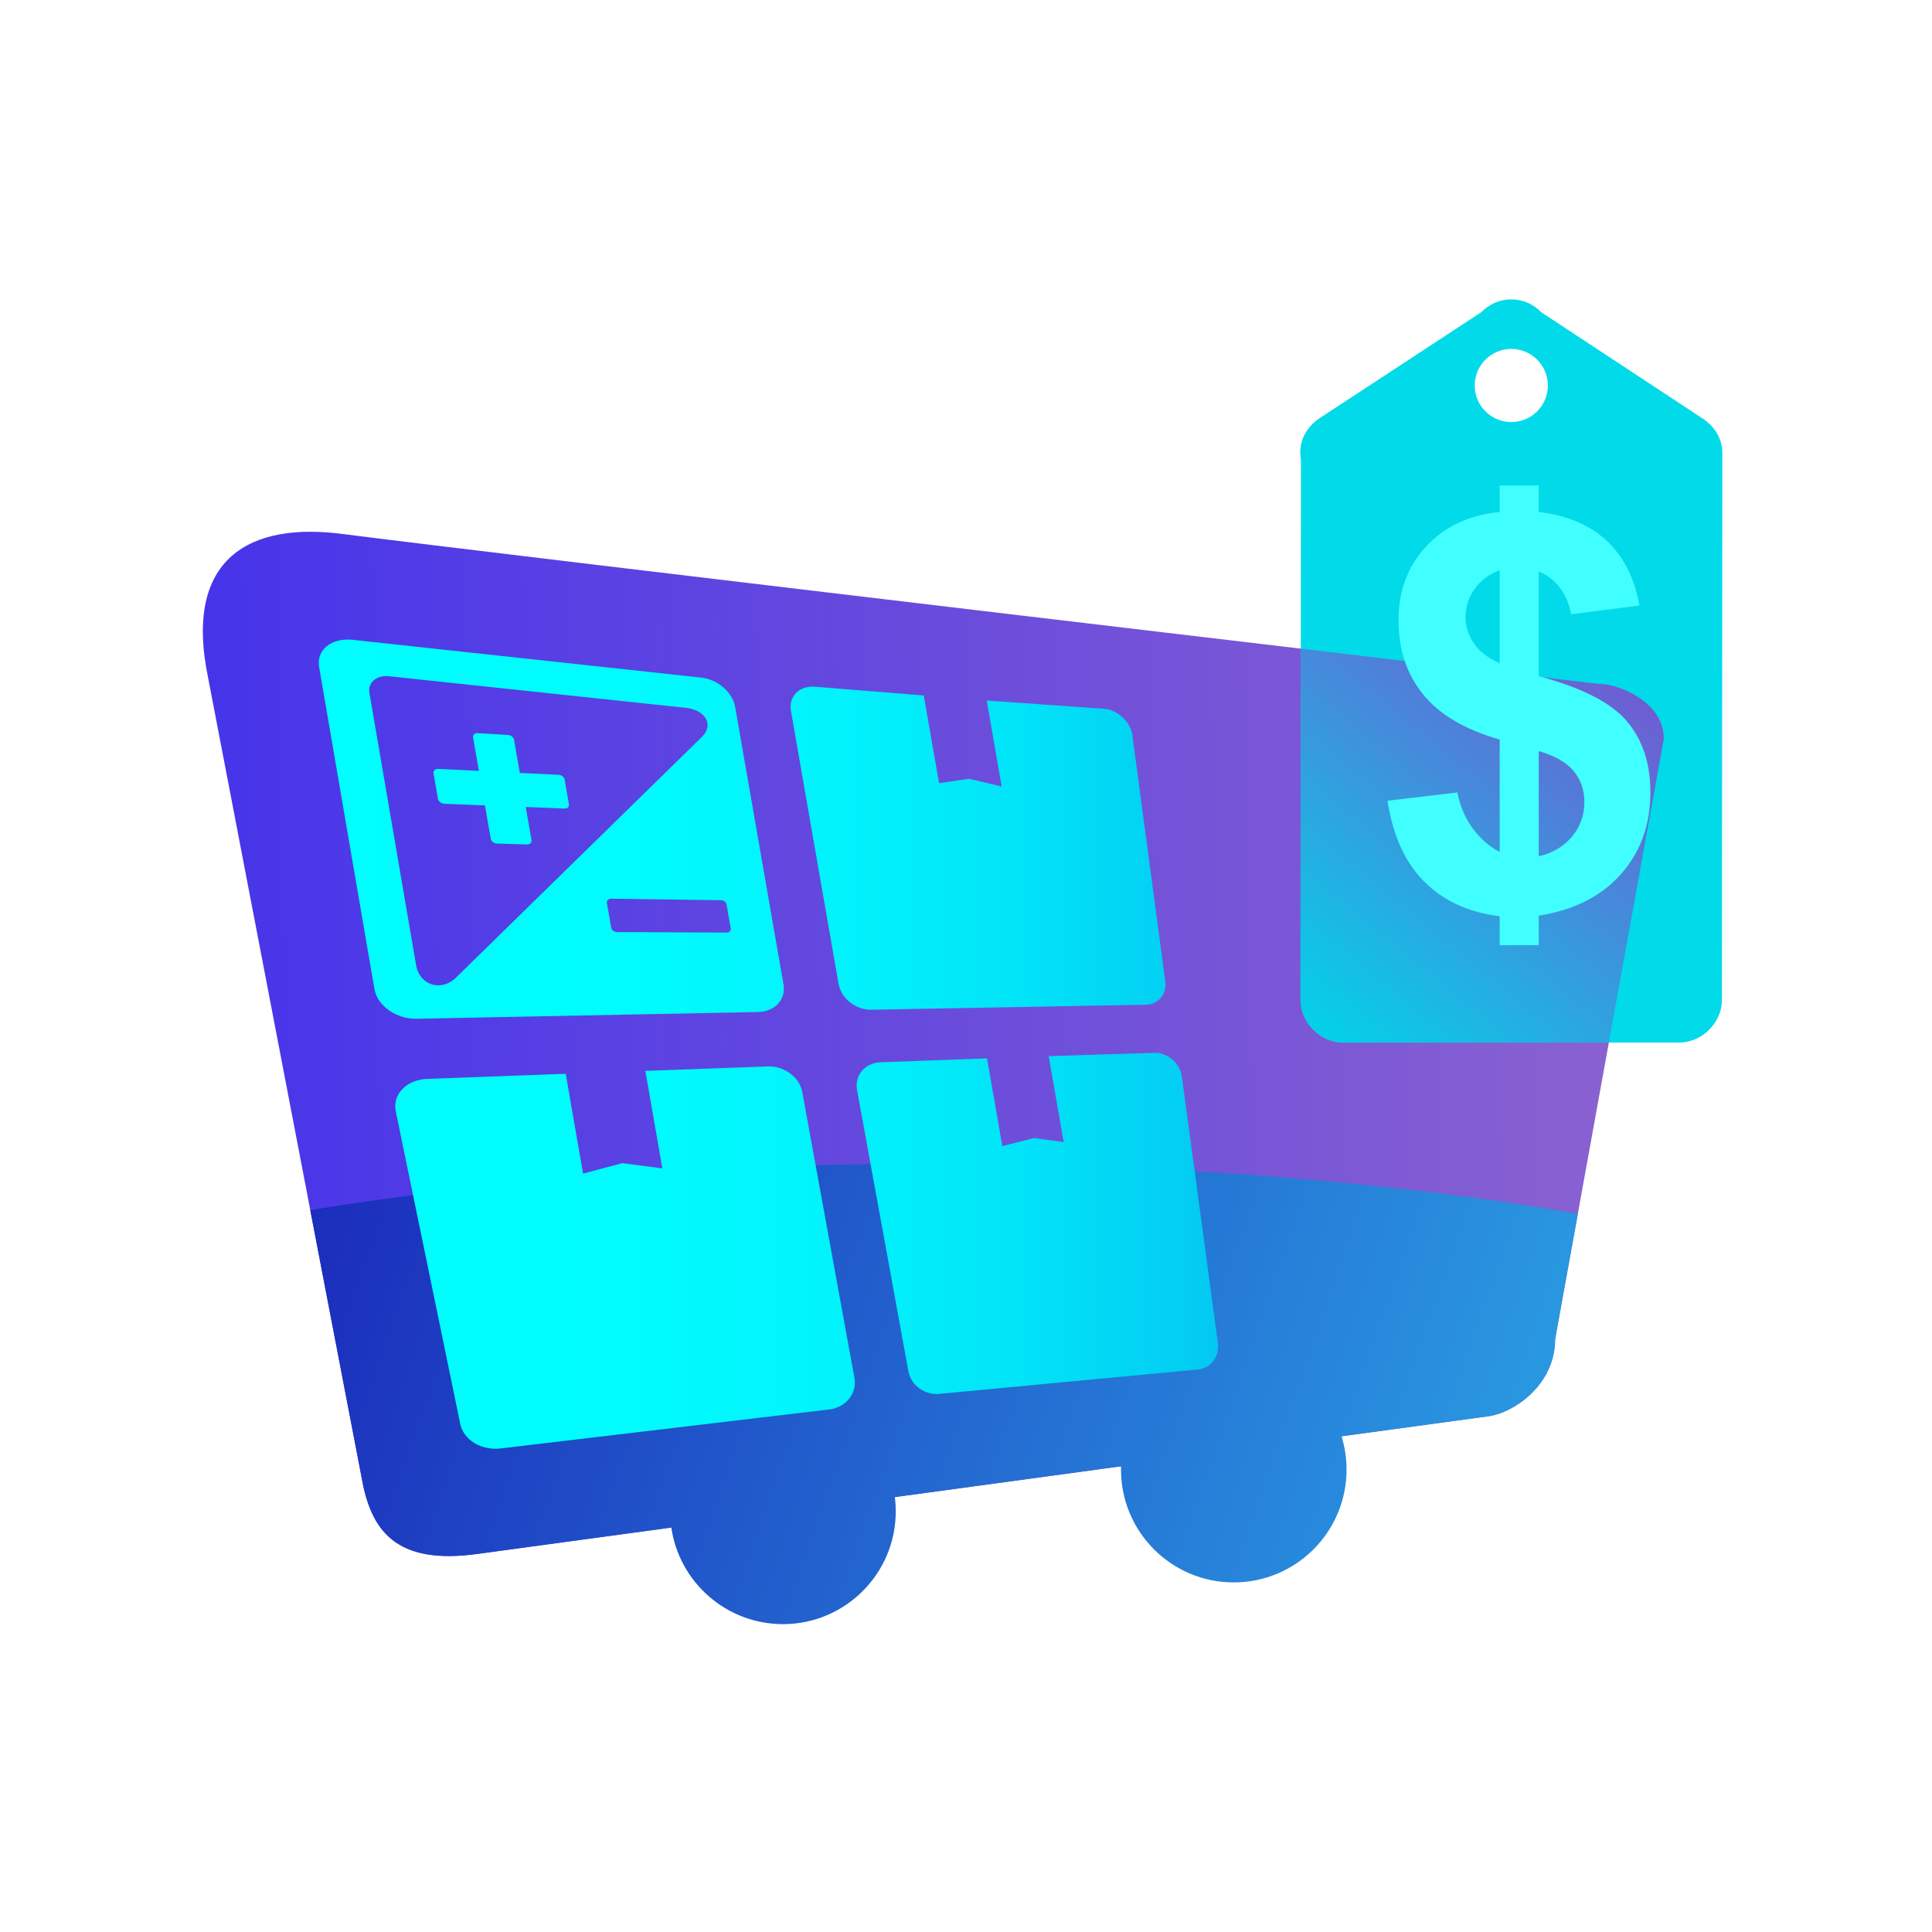
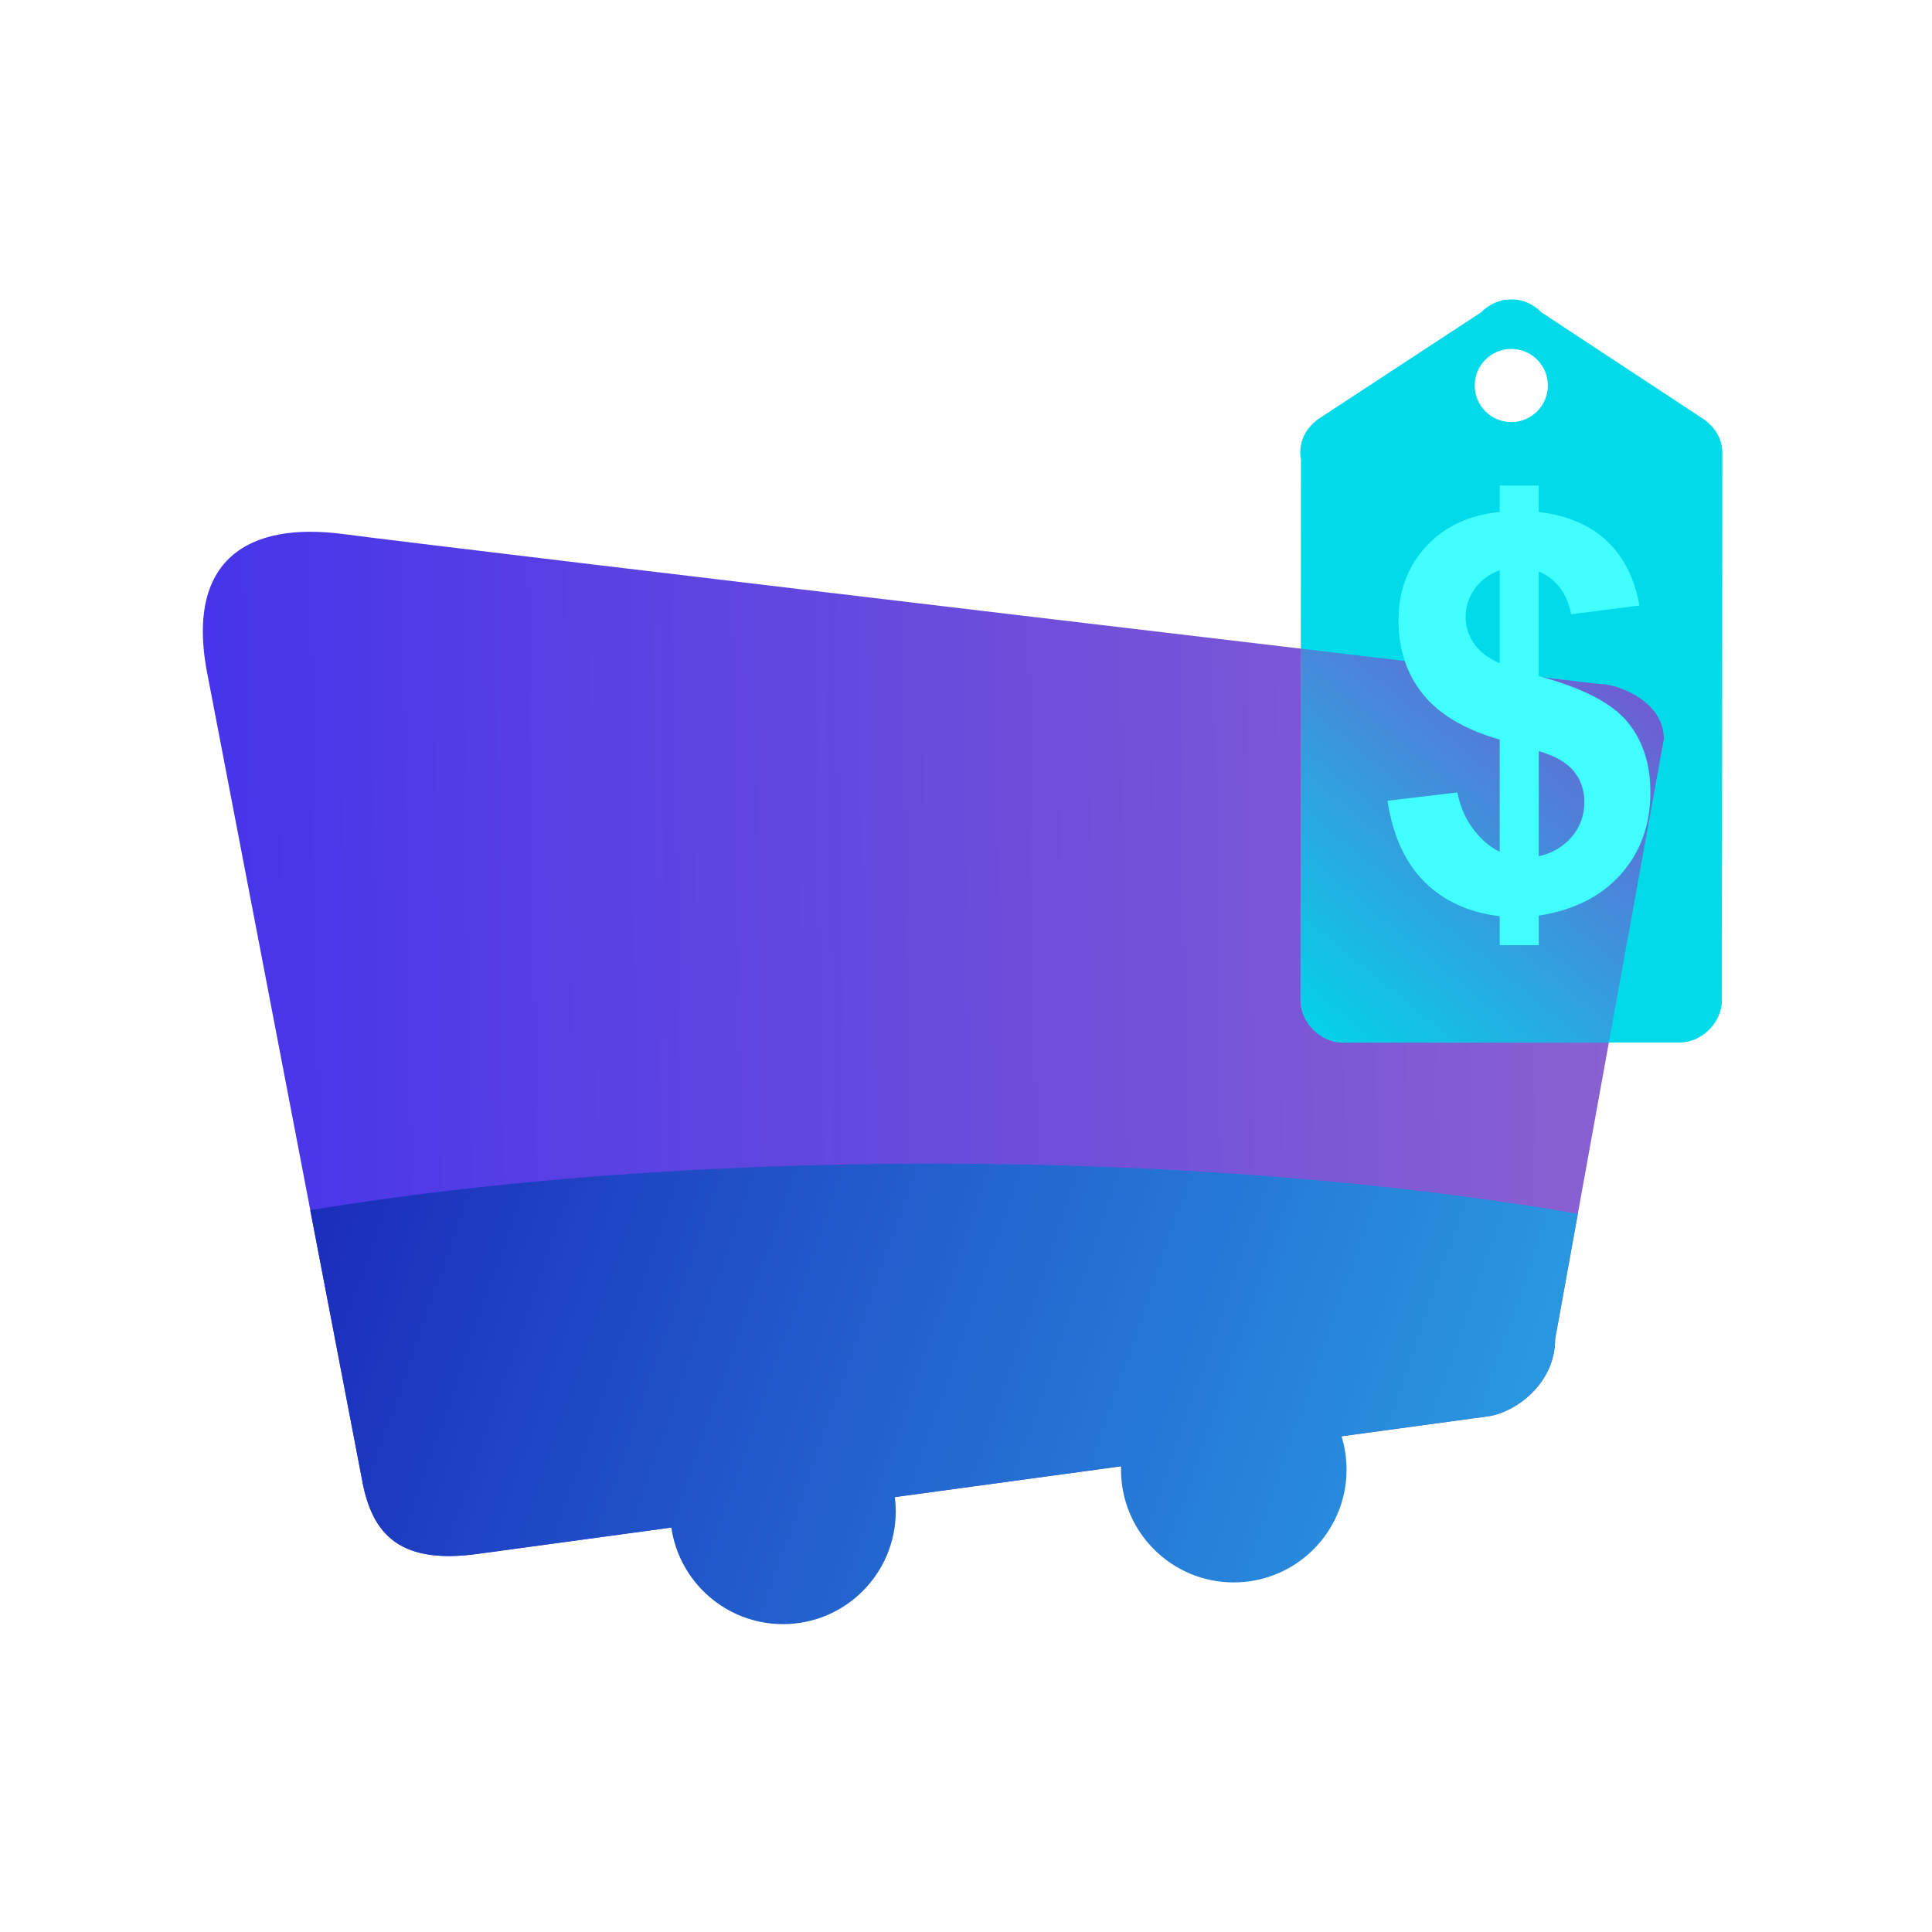
<svg xmlns="http://www.w3.org/2000/svg" width="200" height="200" viewBox="0 0 200 200" fill="none">
  <path d="M37.414 152.846L21.562 70.26C18.916 57.69 25.953 54.039 35.437 55.275C49.011 57.042 165.511 70.799 165.511 70.799C166.937 70.684 172.24 72.36 172.24 76.492L160.987 138.624C160.987 143.336 156.755 146.248 154.053 146.615L49.522 160.847C40.836 162.076 38.362 158.338 37.411 152.845L37.414 152.846Z" fill="url(#paint0_linear_2866_1028)" />
  <path d="M81.029 168.131H81.076C87.514 168.115 92.728 162.893 92.728 156.453C92.728 155.954 92.698 155.459 92.638 154.978L116.048 151.789L116.046 152.133C116.046 158.583 121.269 163.811 127.716 163.811C134.163 163.811 139.394 158.583 139.394 152.133C139.394 150.932 139.212 149.773 138.876 148.684L154.054 146.616C156.759 146.249 160.988 143.337 160.988 138.625L163.338 125.646C144.395 122.375 121.406 120.46 96.616 120.46C72.795 120.46 50.631 122.231 32.118 125.273L37.414 152.846C38.363 158.339 40.838 162.073 49.525 160.848L69.496 158.133C70.311 163.776 75.162 168.112 81.029 168.131Z" fill="url(#paint1_linear_2866_1028)" />
-   <path d="M76.102 73.177C75.832 71.633 74.217 70.272 72.477 70.133L36.389 66.222C34.243 66.049 32.735 67.314 33.035 69.052L38.764 102.397C39.067 104.131 41.039 105.505 43.147 105.461L78.512 104.762C80.221 104.727 81.379 103.45 81.11 101.907L76.102 73.177ZM74.649 93.191C74.92 93.196 75.172 93.393 75.215 93.637L75.647 96.1C75.69 96.342 75.504 96.539 75.231 96.538L63.874 96.49C63.585 96.49 63.312 96.282 63.272 96.031L62.826 93.477C62.78 93.227 62.983 93.028 63.272 93.031L74.649 93.191ZM70.838 73.257C72.971 73.412 73.955 75.016 72.695 76.251L47.195 101.209C45.687 102.686 43.445 102.008 43.078 99.932L38.238 71.702C38.062 70.702 38.939 69.901 40.166 69.993L70.838 73.257ZM53.211 76.578C53.164 76.323 52.885 76.099 52.578 76.082L49.457 75.896C49.143 75.875 48.928 76.072 48.973 76.332L49.576 79.802L45.374 79.594C45.054 79.58 44.831 79.782 44.878 80.041L45.341 82.707C45.392 82.971 45.685 83.191 46.001 83.206L50.202 83.374L50.807 86.843C50.852 87.103 51.139 87.319 51.449 87.326L54.553 87.417C54.856 87.426 55.067 87.227 55.022 86.971L54.424 83.538L58.44 83.698C58.735 83.71 58.936 83.516 58.895 83.26L58.448 80.695C58.401 80.441 58.126 80.224 57.829 80.209L53.809 80.012L53.211 76.578ZM83.055 113.075C82.784 111.532 81.198 110.335 79.496 110.395L66.808 110.858L68.568 120.952L64.418 120.409L60.359 121.49L58.562 111.161L44.23 111.686C42.128 111.76 40.65 113.233 40.955 114.967L47.629 147.322C47.934 149.056 49.865 150.223 51.928 149.929L85.922 145.896C87.596 145.658 88.727 144.217 88.457 142.676L83.055 113.075ZM117.213 76.048C116.977 74.683 115.682 73.485 114.32 73.375L102.146 72.52L103.697 81.418L100.32 80.617L97.211 81.076L95.629 71.996L84.383 71.091C82.743 70.957 81.616 72.08 81.881 73.596L86.805 101.842C87.073 103.361 88.602 104.56 90.213 104.527L118.625 104.006C119.967 103.98 120.852 102.846 120.615 101.483L117.213 76.048ZM122.338 111.375C122.102 110.01 120.832 108.941 119.494 108.989L108.562 109.333L110.115 118.23L107.033 117.81L103.76 118.646L102.178 109.564L91.162 109.967C89.555 110.026 88.455 111.303 88.719 112.821L94.034 141.934C94.297 143.455 95.805 144.5 97.383 144.279L124.125 141.758C125.439 141.574 126.301 140.316 126.063 138.948L122.338 111.381V111.375Z" fill="url(#paint2_linear_2866_1028)" />
  <path d="M156.445 43.694C158.541 43.694 160.234 41.999 160.234 39.907C160.234 37.815 158.541 36.12 156.445 36.12C154.357 36.12 152.662 37.815 152.662 39.907C152.662 41.999 154.358 43.694 156.445 43.694ZM159.578 32.34L176.418 43.43C176.578 43.545 176.727 43.667 176.861 43.791C177.168 44.064 177.418 44.356 177.618 44.658C178.113 45.4 178.316 46.211 178.295 47.006L178.254 103.516C178.254 105.862 176.192 107.924 173.842 107.924H162.02H139.04C136.696 107.924 134.63 105.862 134.63 103.516L134.673 47.578C134.408 46.124 134.878 44.535 136.487 43.367L153.323 32.332C154.143 31.507 155.244 30.977 156.446 31.001C157.654 30.977 158.764 31.51 159.578 32.34Z" fill="#01DAE9" />
  <path d="M139.043 107.93H166.549L172.241 76.492C172.241 72.359 166.943 70.683 165.517 70.799L134.654 67.151L134.629 103.516C134.629 105.864 136.695 107.93 139.043 107.93Z" fill="url(#paint3_linear_2866_1028)" />
  <path fill-rule="evenodd" clip-rule="evenodd" d="M155.248 88.18V76.561C151.637 75.528 148.986 73.958 147.299 71.86C145.613 69.76 144.774 67.21 144.774 64.212C144.774 61.177 145.725 58.63 147.633 56.566C149.541 54.502 152.078 53.314 155.248 53V50.268H159.289V53C162.25 53.352 164.605 54.356 166.357 56.014C168.107 57.675 169.222 59.897 169.709 62.68L162.65 63.588C162.218 61.406 161.097 59.926 159.289 59.149V69.993C163.758 71.196 166.801 72.753 168.418 74.667C170.039 76.581 170.848 79.04 170.848 82.034C170.848 85.384 169.828 88.204 167.791 90.501C165.754 92.792 162.918 94.222 159.289 94.786V97.844H155.248V94.847C152.059 94.461 149.467 93.278 147.467 91.294C145.465 89.311 144.192 86.51 143.633 82.891L150.863 82.035C151.16 83.514 151.717 84.787 152.531 85.858C153.348 86.924 154.25 87.702 155.248 88.18ZM155.248 59.036C154.158 59.425 153.301 60.063 152.666 60.95C152.034 61.84 151.717 62.817 151.717 63.889C151.717 64.868 152.008 65.778 152.586 66.622C153.162 67.463 154.051 68.143 155.248 68.658V59.036ZM159.289 88.638C160.685 88.333 161.822 87.668 162.697 86.643C163.575 85.616 164.013 84.411 164.013 83.025C164.013 81.784 163.646 80.719 162.908 79.824C162.17 78.927 160.967 78.237 159.289 77.755V88.638Z" fill="#42FFFF" />
  <defs>
    <linearGradient id="paint0_linear_2866_1028" x1="172.978" y1="106.065" x2="21.347" y2="108.33" gradientUnits="userSpaceOnUse">
      <stop stop-color="#8C63CF" />
      <stop offset="1" stop-color="#4634EA" />
    </linearGradient>
    <linearGradient id="paint1_linear_2866_1028" x1="32.548" y1="118.646" x2="158.169" y2="162.207" gradientUnits="userSpaceOnUse">
      <stop stop-color="#1B2BBB" />
      <stop offset="1" stop-color="#2A9CE2" />
    </linearGradient>
    <linearGradient id="paint2_linear_2866_1028" x1="32.996" y1="108.091" x2="126.102" y2="108.091" gradientUnits="userSpaceOnUse">
      <stop stop-color="#00FFFF" />
      <stop offset="0.349" stop-color="#00FCFE" />
      <stop offset="0.579" stop-color="#01F3FC" />
      <stop offset="0.775" stop-color="#01E4F8" />
      <stop offset="0.95" stop-color="#03CFF3" />
      <stop offset="1" stop-color="#03C8F1" />
    </linearGradient>
    <linearGradient id="paint3_linear_2866_1028" x1="134.493" y1="107.1" x2="169.003" y2="65.196" gradientUnits="userSpaceOnUse">
      <stop stop-color="#01D4E9" />
      <stop offset="1" stop-color="#7952D0" />
    </linearGradient>
  </defs>
</svg>